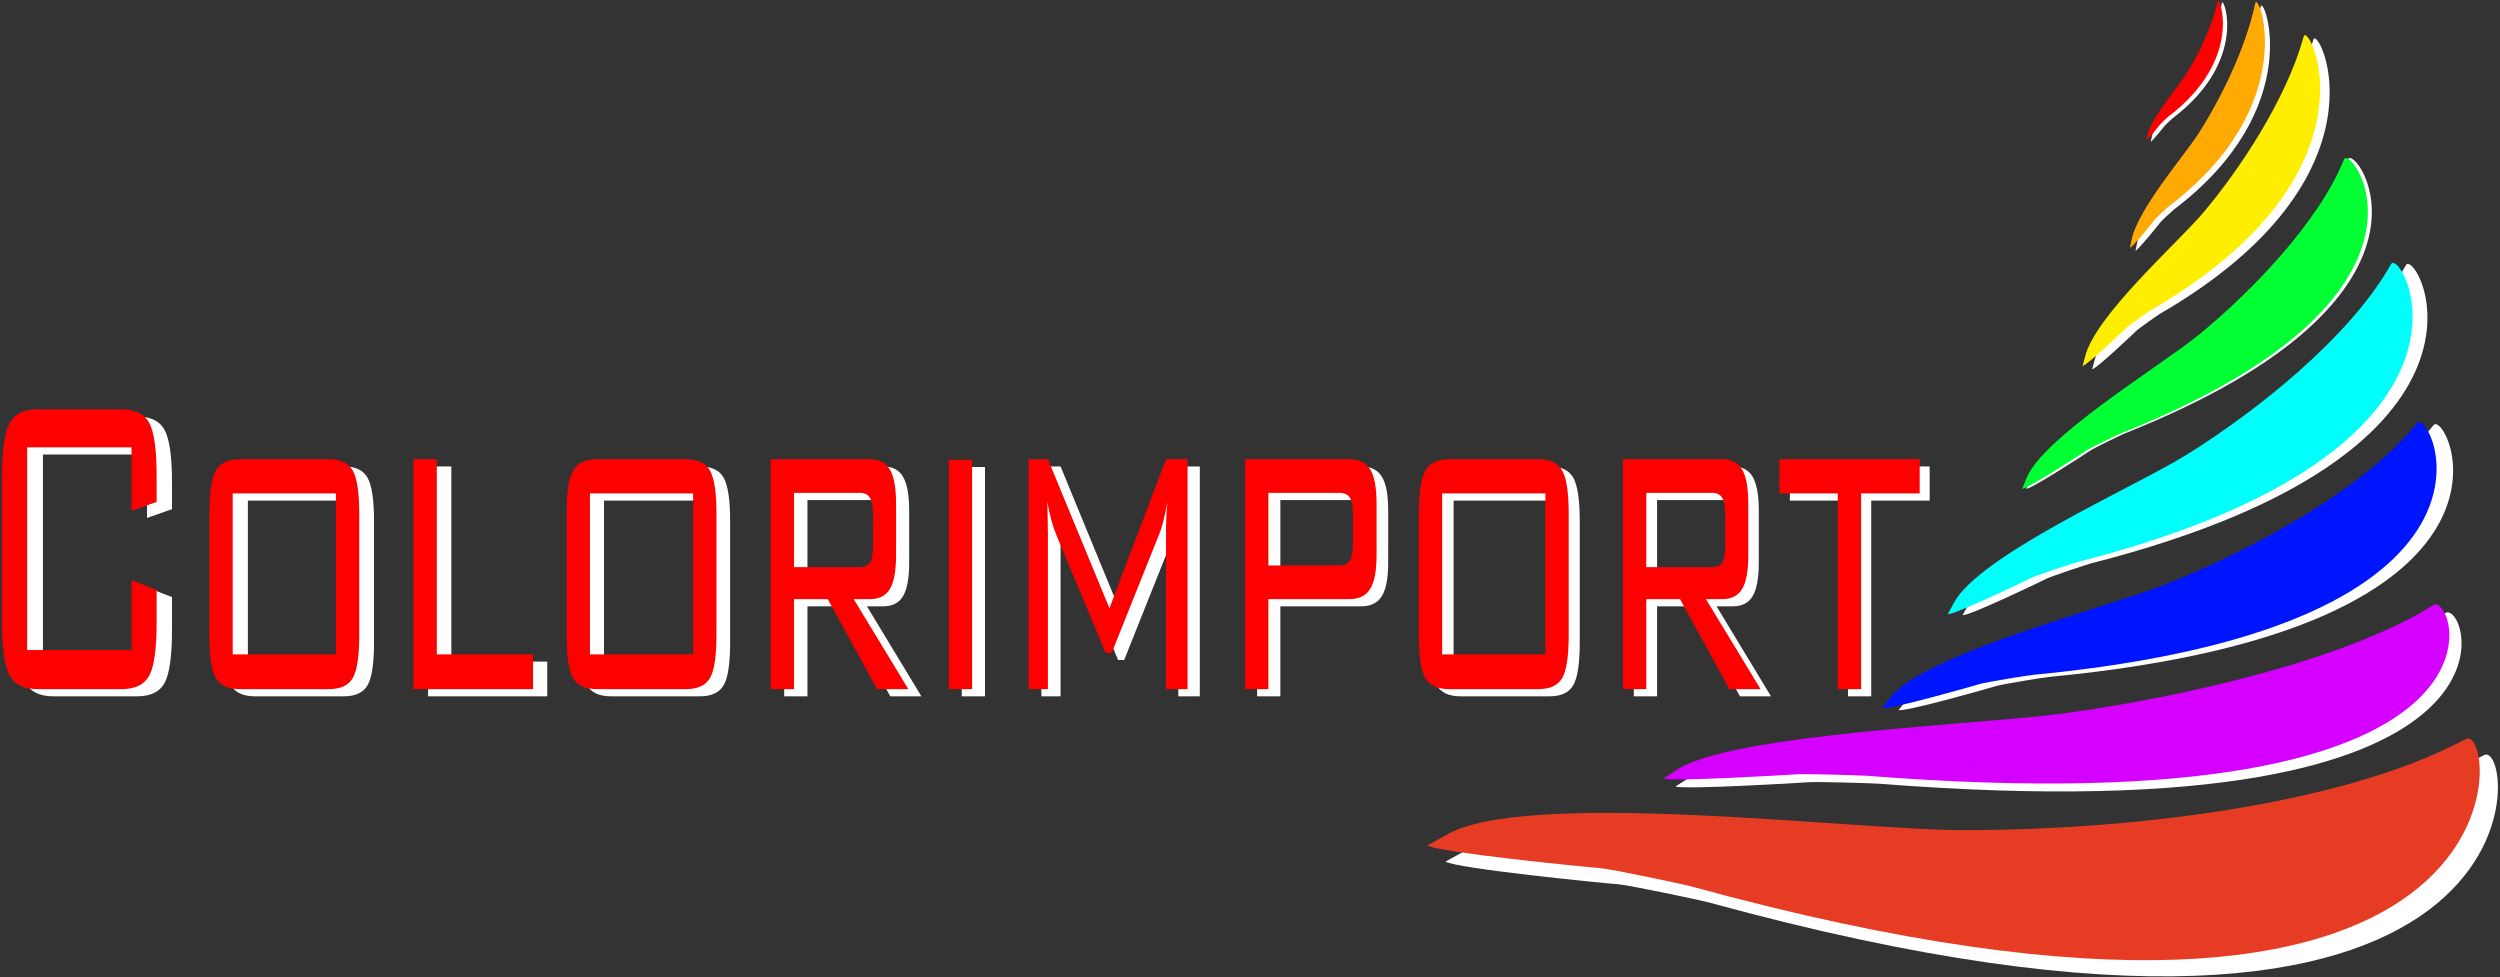
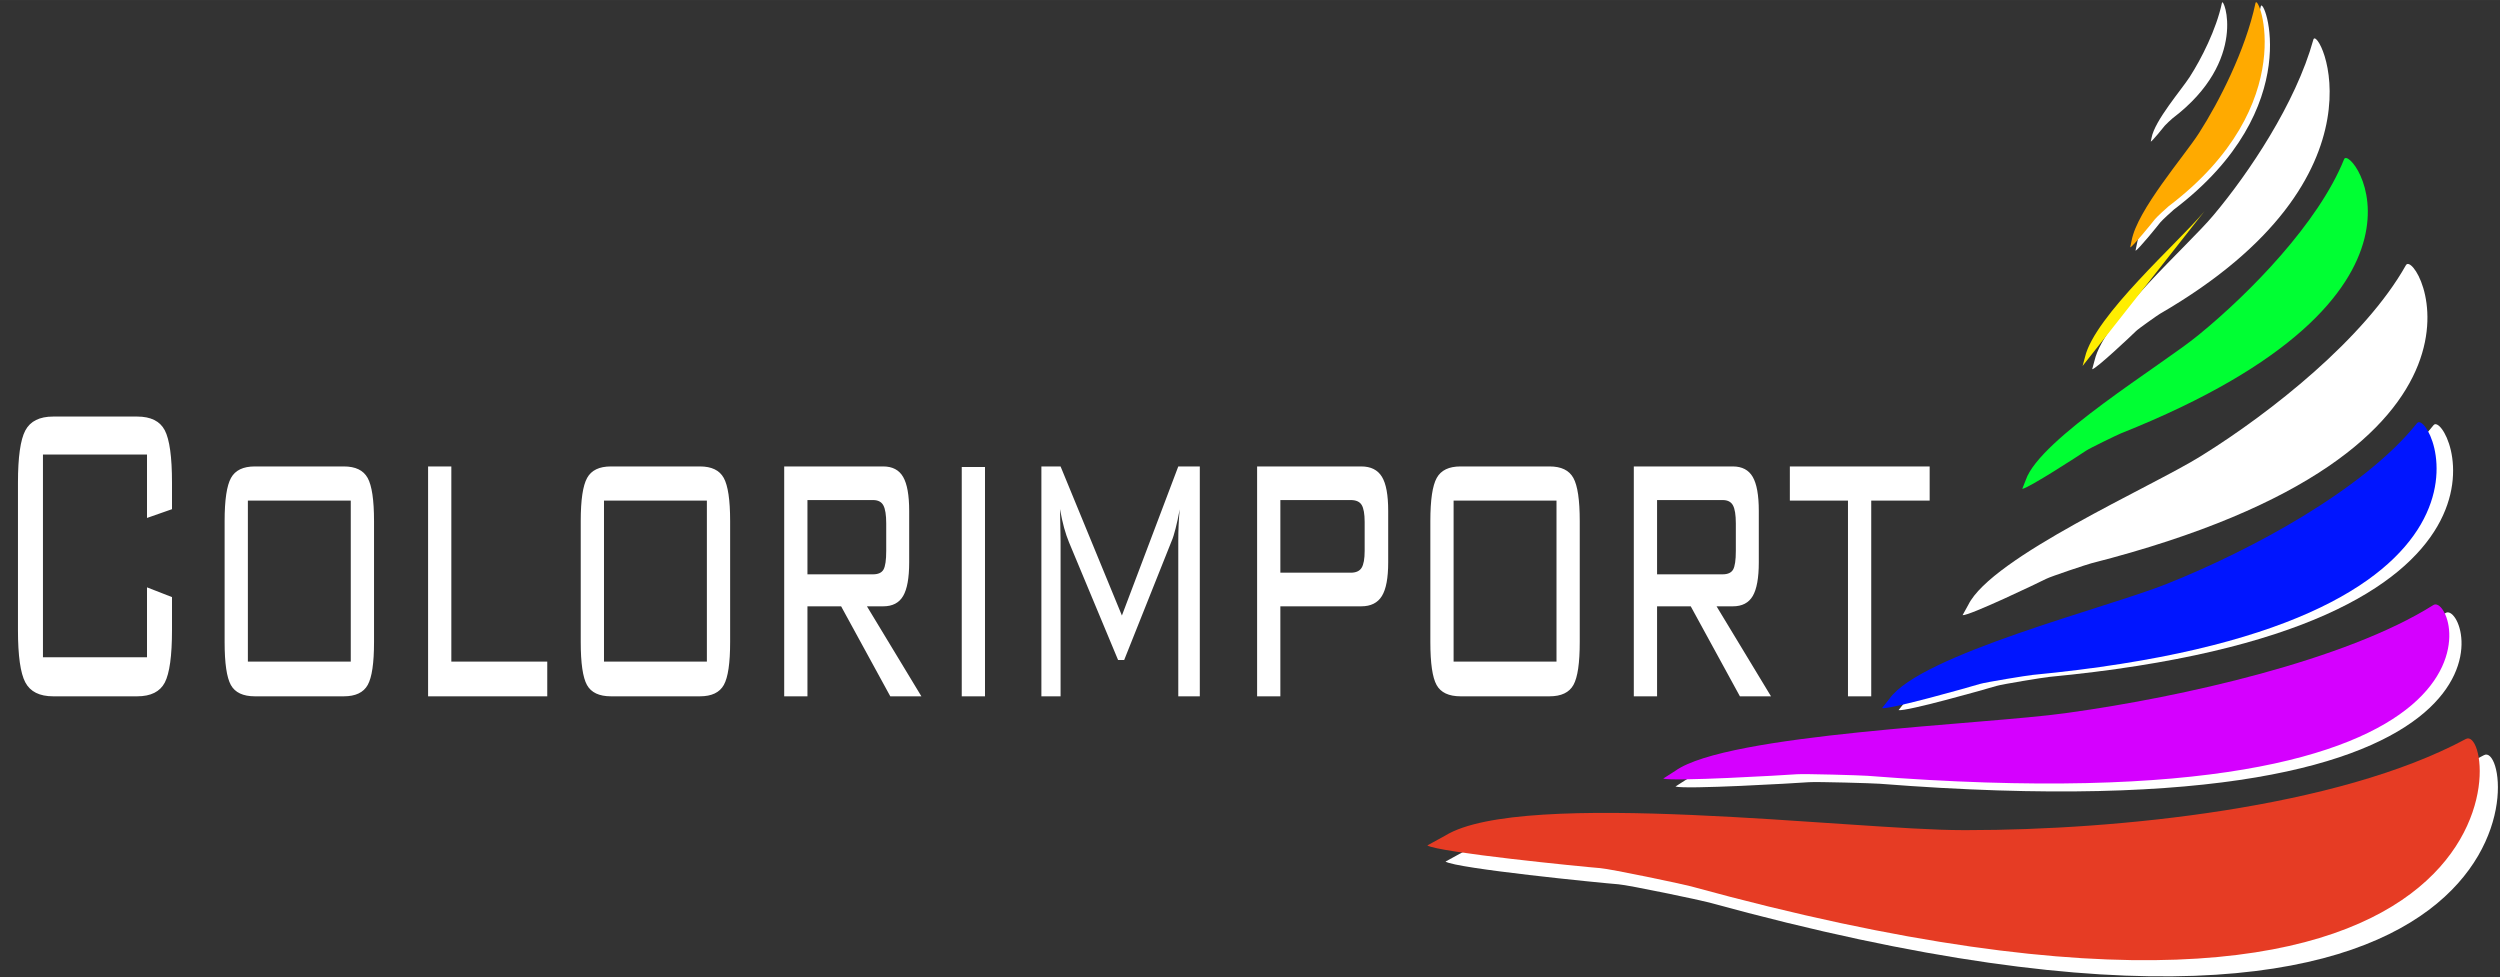
<svg xmlns="http://www.w3.org/2000/svg" xml:space="preserve" width="29.464mm" height="11.515mm" version="1.1" style="shape-rendering:geometricPrecision; text-rendering:geometricPrecision; image-rendering:optimizeQuality; fill-rule:evenodd; clip-rule:evenodd" viewBox="0 0 2946.38 1151.46">
  <rect x="0" y="0" width="2946.38" height="1151.46" fill="#333333" stroke="none" />
  <defs>
    <style type="text/css">
   
    .fil1 {fill:#E63C24}
    .fil3 {fill:#0015FF}
    .fil5 {fill:#00FF33}
    .fil4 {fill:#00FFFB}
    .fil2 {fill:#D500FF}
    .fil8 {fill:red}
    .fil7 {fill:#FFAA00}
    .fil6 {fill:#FFEE00}
    .fil0 {fill:white}
    .fil10 {fill:red;fill-rule:nonzero}
    .fil9 {fill:white;fill-rule:nonzero}
   
  </style>
  </defs>
  <g id="Слой_x0020_1">
    <path class="fil0" d="M2581.08 90.03c-0.15,0.23 -0.3,0.46 -0.44,0.69 -9.44,14.76 -41.29,51.37 -44.93,71.77l-0.92 4.43c1.41,-0.07 14.93,-16.73 16.62,-18.92 0.97,-1.27 8.23,-7.96 9.12,-8.63 89.98,-68.21 59.87,-144.18 58.17,-136.06 -6.69,31.66 -24.6,66.41 -37.62,86.72z" />
    <path class="fil0" d="M2598.24 160.11c-0.26,0.4 -0.51,0.81 -0.77,1.2 -16.61,25.98 -72.65,90.4 -79.05,126.3l-1.62 7.79c2.48,-0.11 26.27,-29.43 29.24,-33.3 1.71,-2.22 14.49,-13.99 16.05,-15.18 158.33,-120.02 105.34,-253.69 102.35,-239.4 -11.77,55.7 -43.28,116.85 -66.2,152.59z" />
    <path class="fil0" d="M2609.53 252.61c-0.45,0.54 -0.91,1.09 -1.36,1.63 -29.33,35.05 -128.28,121.97 -139.59,170.43l-2.85 10.51c4.38,-0.15 46.38,-39.72 51.63,-44.93 3.02,-3.01 25.58,-18.89 28.34,-20.49 279.55,-161.96 186,-342.35 180.72,-323.07 -20.79,75.18 -76.42,157.69 -116.89,205.92z" />
-     <path class="fil0" d="M2597.3 393.55c-0.67,0.55 -1.33,1.09 -1.98,1.63 -42.67,35.05 -186.65,121.98 -203.1,170.43l-4.14 10.51c6.36,-0.15 67.48,-39.71 75.11,-44.93 4.39,-3 37.21,-18.89 41.23,-20.49 406.75,-161.96 270.63,-342.35 262.95,-323.06 -30.26,75.17 -111.19,157.68 -170.07,205.91z" />
    <path class="fil0" d="M2596.21 536.04c-0.9,0.56 -1.79,1.12 -2.67,1.67 -57.42,35.89 -246.2,118.86 -273.85,175.17l-6.7 12.13c7.76,0.82 88.32,-37.64 98.42,-42.78 5.81,-2.96 48.23,-17.09 53.37,-18.4 520.14,-132.73 383.1,-373.56 370.72,-351.32 -48.65,86.63 -160.08,174.18 -239.29,223.53z" />
    <path class="fil0" d="M2575.89 689.36c-1.07,0.43 -2.13,0.85 -3.17,1.28 -68.34,27.49 -289.57,82.97 -326.37,135.12l-8.76 11.12c8.67,1.94 103.37,-24.79 115.28,-28.45 6.86,-2.11 56.12,-10.08 62.04,-10.65 599.98,-57.31 469.35,-317.11 453.17,-296.73 -63.5,79.33 -197.92,150.54 -292.19,188.31z" />
    <path class="fil0" d="M2453.08 849.22c-1.5,0.21 -2.99,0.42 -4.46,0.62 -96.05,13.44 -398.2,24.09 -459.71,67.93l-14.3 9.17c10.77,3.62 140.88,-3.86 157.32,-5.09 9.47,-0.71 75.59,1.21 83.45,1.83 794.99,62.44 693.29,-218.05 666.92,-201.28 -103.36,65.21 -296.77,108.43 -429.22,126.82z" />
    <path class="fil0" d="M2340.5 997.36c-1.99,0 -3.96,0.01 -5.91,0.01 -127.26,0.16 -518.85,-49.86 -610.06,6.55l-20.93 11.48c12.86,8.17 182.29,25.09 203.78,26.76 12.37,0.97 96.9,18.71 106.84,21.44 1005.42,276.16 951.91,-194.61 913.36,-173.66 -150.93,81.27 -411.64,107.42 -587.08,107.42z" />
    <path class="fil1" d="M2319.09 978.32c-1.99,0 -3.96,0 -5.92,0 -127.25,0.16 -518.85,-49.86 -610.05,6.55l-20.93 11.49c12.85,8.16 182.29,25.08 203.77,26.75 12.38,0.97 96.91,18.71 106.85,21.44 1005.42,276.16 951.9,-194.61 913.35,-173.66 -150.93,81.27 -411.63,107.43 -587.07,107.43z" />
    <path class="fil2" d="M2438.66 839.86c-1.5,0.21 -2.99,0.42 -4.46,0.63 -96.05,13.43 -398.19,24.08 -459.7,67.92l-14.31 9.18c10.77,3.61 140.89,-3.87 157.32,-5.1 9.47,-0.71 75.6,1.21 83.45,1.83 795,62.44 693.3,-218.05 666.92,-201.28 -103.36,65.21 -296.77,108.43 -429.22,126.82z" />
    <path class="fil3" d="M2556.42 687c-1.07,0.43 -2.13,0.85 -3.18,1.27 -68.34,27.5 -289.57,82.98 -326.36,135.13l-8.77 11.12c8.68,1.94 103.38,-24.79 115.28,-28.45 6.86,-2.11 56.12,-10.08 62.05,-10.65 599.98,-57.31 469.35,-317.11 453.17,-296.73 -63.51,79.33 -197.93,150.53 -292.19,188.31z" />
-     <path class="fil4" d="M2578.67 534.86c-0.9,0.56 -1.79,1.12 -2.67,1.67 -57.41,35.88 -246.2,118.85 -273.85,175.17l-6.7 12.13c7.77,0.82 88.32,-37.64 98.42,-42.78 5.82,-2.96 48.24,-17.09 53.38,-18.4 520.13,-132.73 383.09,-373.56 370.71,-351.32 -48.65,86.63 -160.08,174.18 -239.29,223.53z" />
    <path class="fil5" d="M2592.58 393.55c-0.67,0.55 -1.33,1.09 -1.99,1.63 -42.67,35.05 -186.64,121.98 -203.09,170.43l-4.15 10.51c6.37,-0.15 67.48,-39.71 75.11,-44.93 4.39,-3 37.22,-18.89 41.24,-20.49 406.74,-161.96 270.62,-342.35 262.94,-323.06 -30.25,75.17 -111.18,157.68 -170.06,205.91z" />
-     <path class="fil6" d="M2598.24 248.73c-0.46,0.55 -0.92,1.09 -1.37,1.63 -29.32,35.05 -128.28,121.98 -139.59,170.43l-2.84 10.51c4.37,-0.15 46.37,-39.72 51.62,-44.93 3.02,-3 25.58,-18.89 28.34,-20.49 279.56,-161.96 186,-342.35 180.72,-323.07 -20.79,75.18 -76.41,157.69 -116.88,205.92z" />
-     <path class="fil7" d="M2592.01 156.23c-0.26,0.41 -0.52,0.81 -0.78,1.21 -16.61,25.97 -72.65,90.39 -79.05,126.29l-1.62 7.79c2.48,-0.11 26.27,-29.43 29.24,-33.29 1.71,-2.23 14.49,-14 16.05,-15.18 158.33,-120.02 105.34,-253.7 102.36,-239.41 -11.78,55.71 -43.29,116.85 -66.2,152.59z" />
-     <path class="fil8" d="M2576.02 88.09c-0.15,0.23 -0.29,0.46 -0.44,0.69 -9.44,14.76 -41.29,51.37 -44.93,71.77l-0.91 4.43c1.4,-0.06 14.92,-16.73 16.61,-18.92 0.97,-1.27 8.23,-7.96 9.12,-8.63 89.98,-68.21 59.87,-144.18 58.17,-136.06 -6.69,31.66 -24.59,66.41 -37.62,86.72z" />
+     <path class="fil6" d="M2598.24 248.73c-0.46,0.55 -0.92,1.09 -1.37,1.63 -29.32,35.05 -128.28,121.98 -139.59,170.43l-2.84 10.51z" />
    <path class="fil9" d="M173.25 535.65l-122.63 0 0 238.97 122.63 0 0 -82.42 29.46 11.5 0 38.87c0,30.35 -2.85,51.01 -8.5,61.87 -5.65,10.76 -16.5,16.19 -32.49,16.19l-99.06 0c-16.04,0 -27,-5.43 -32.82,-16.4 -5.77,-10.86 -8.68,-31.42 -8.68,-61.66l0 -173.8c0,-30.03 2.91,-50.59 8.68,-61.45 5.82,-10.97 16.78,-16.4 32.82,-16.4l99.06 0c15.99,0 26.84,5.43 32.49,16.19 5.65,10.86 8.5,31.41 8.5,61.66l0 31.31 -29.46 10.33 0 -74.76zm118.88 244.09l121.26 0 0 -189.78 -121.26 0 0 189.78zm-27.41 -165.71c0,-24.81 2.52,-41.75 7.54,-50.8 5.02,-9.05 14.33,-13.52 28.09,-13.52l104.82 0c13.76,0 23.07,4.47 28.09,13.52 5.03,9.05 7.54,25.99 7.54,50.8l0 142.6c0,24.81 -2.46,41.64 -7.42,50.58 -4.97,8.95 -14.39,13.42 -28.21,13.42l-104.82 0c-13.93,0 -23.35,-4.47 -28.26,-13.31 -4.91,-8.84 -7.37,-25.67 -7.37,-50.69l0 -142.6zm239.8 206.6l0 -270.92 27.4 0 0 230.03 113.05 0 0 40.89 -140.45 0zm207.31 -40.89l121.26 0 0 -189.78 -121.26 0 0 189.78zm-27.41 -165.71c0,-24.81 2.52,-41.75 7.54,-50.8 5.02,-9.05 14.33,-13.52 28.09,-13.52l104.83 0c13.75,0 23.06,4.47 28.08,13.52 5.03,9.05 7.54,25.99 7.54,50.8l0 142.6c0,24.81 -2.46,41.64 -7.42,50.58 -4.97,8.95 -14.39,13.42 -28.2,13.42l-104.83 0c-13.93,0 -23.35,-4.47 -28.26,-13.31 -4.91,-8.84 -7.37,-25.67 -7.37,-50.69l0 -142.6zm344.51 -24.71l-77.31 0 0 87.54 77.31 0c6.11,0 10.22,-1.92 12.33,-5.64 2.11,-3.73 3.2,-11.08 3.2,-21.83l0 -32.59c0,-10.01 -1.14,-17.04 -3.37,-21.19 -2.23,-4.16 -6.28,-6.29 -12.16,-6.29zm-104.71 231.31l0 -270.92 116.75 0c10.85,0 18.68,4.15 23.41,12.35 4.74,8.2 7.14,21.51 7.14,40.04l0 60.7c0,18.32 -2.4,31.53 -7.14,39.62 -4.73,8.09 -12.56,12.14 -23.41,12.14l-19.24 0 64.18 106.07 -36.66 0 -57.95 -106.07 -39.68 0 0 106.07 -27.4 0zm236.65 0l-27.4 0 0 -270.28 27.4 0 0 270.28zm88.38 -220.66c0,3.94 0.12,9.37 0.34,16.19 0.23,11.29 0.35,18.42 0.35,21.51l0 182.96 -22.61 0 0 -270.92 22.61 0 72.28 175.71 66.45 -175.71 25.36 0 0 270.92 -25.36 0 0 -182.96c0,-6.6 0.12,-13.1 0.41,-19.27 0.28,-6.29 0.74,-12.36 1.25,-18.11 -1.54,8.52 -3.14,16.08 -4.85,22.58 -1.66,6.6 -3.2,11.5 -4.68,14.8l-55.9 140.15 -7.19 0 -57.9 -138.87c-1.99,-4.79 -3.88,-10.44 -5.7,-16.83 -1.78,-6.49 -3.37,-13.84 -4.86,-22.15zm342.62 -10.65l-82.9 0 0 85.62 82.9 0c6.17,0 10.45,-1.91 12.85,-5.75 2.4,-3.83 3.6,-10.54 3.6,-19.91l0 -34.29c0,-9.37 -1.2,-16.08 -3.54,-19.92 -2.34,-3.83 -6.63,-5.75 -12.91,-5.75zm-110.3 231.31l0 -270.92 122.75 0c11.24,0 19.36,4.04 24.32,12.14 4.97,8.09 7.42,21.51 7.42,40.25l0 60.7c0,18.22 -2.45,31.53 -7.42,39.62 -4.96,8.09 -13.08,12.14 -24.32,12.14l-95.35 0 0 106.07 -27.4 0zm231.57 -40.89l121.27 0 0 -189.78 -121.27 0 0 189.78zm-27.4 -165.71c0,-24.81 2.51,-41.75 7.54,-50.8 5.02,-9.05 14.33,-13.52 28.08,-13.52l104.83 0c13.76,0 23.06,4.47 28.09,13.52 5.02,9.05 7.53,25.99 7.53,50.8l0 142.6c0,24.81 -2.45,41.64 -7.42,50.58 -4.96,8.95 -14.38,13.42 -28.2,13.42l-104.83 0c-13.93,0 -23.35,-4.47 -28.26,-13.31 -4.91,-8.84 -7.36,-25.67 -7.36,-50.69l0 -142.6zm344.5 -24.71l-77.3 0 0 87.54 77.3 0c6.11,0 10.22,-1.92 12.33,-5.64 2.11,-3.73 3.2,-11.08 3.2,-21.83l0 -32.59c0,-10.01 -1.14,-17.04 -3.37,-21.19 -2.22,-4.16 -6.28,-6.29 -12.16,-6.29zm-104.71 231.31l0 -270.92 116.76 0c10.85,0 18.67,4.15 23.41,12.35 4.73,8.2 7.14,21.51 7.14,40.04l0 60.7c0,18.32 -2.41,31.53 -7.14,39.62 -4.74,8.09 -12.56,12.14 -23.41,12.14l-19.24 0 64.17 106.07 -36.65 0 -57.95 -106.07 -39.68 0 0 106.07 -27.41 0zm279.82 -230.67l0 230.67 -27.41 0 0 -230.67 -68.51 0 0 -40.25 164.77 0 0 40.25 -68.85 0z" />
-     <path class="fil10" d="M155.02 527.15l-123.02 0 0 238.97 123.02 0 0 -82.42 29.55 11.5 0 38.87c0,30.35 -2.86,51.01 -8.53,61.87 -5.68,10.76 -16.56,16.19 -32.59,16.19l-99.37 0c-16.09,0 -27.08,-5.43 -32.92,-16.4 -5.79,-10.86 -8.71,-31.42 -8.71,-61.66l0 -173.8c0,-30.03 2.92,-50.59 8.71,-61.45 5.84,-10.97 16.83,-16.4 32.92,-16.4l99.37 0c16.03,0 26.91,5.43 32.59,16.19 5.67,10.86 8.53,31.41 8.53,61.66l0 31.31 -29.55 10.33 0 -74.76zm119.24 244.09l121.64 0 0 -189.78 -121.64 0 0 189.78zm-27.49 -165.71c0,-24.81 2.52,-41.75 7.56,-50.8 5.04,-9.05 14.37,-13.52 28.17,-13.52l105.15 0c13.8,0 23.14,4.47 28.18,13.52 5.03,9.05 7.56,25.99 7.56,50.8l0 142.6c0,24.81 -2.47,41.64 -7.45,50.58 -4.98,8.95 -14.43,13.42 -28.29,13.42l-105.15 0c-13.97,0 -23.42,-4.47 -28.35,-13.31 -4.92,-8.84 -7.38,-25.67 -7.38,-50.69l0 -142.6zm240.53 206.6l0 -270.92 27.49 0 0 230.03 113.4 0 0 40.89 -140.89 0zm207.95 -40.89l121.64 0 0 -189.78 -121.64 0 0 189.78zm-27.49 -165.71c0,-24.81 2.52,-41.75 7.56,-50.8 5.04,-9.05 14.38,-13.52 28.18,-13.52l105.15 0c13.8,0 23.13,4.47 28.17,13.52 5.04,9.05 7.56,25.99 7.56,50.8l0 142.6c0,24.81 -2.46,41.64 -7.44,50.58 -4.98,8.95 -14.43,13.42 -28.29,13.42l-105.15 0c-13.97,0 -23.42,-4.47 -28.35,-13.31 -4.92,-8.84 -7.39,-25.67 -7.39,-50.69l0 -142.6zm345.57 -24.71l-77.54 0 0 87.54 77.54 0c6.13,0 10.25,-1.92 12.37,-5.64 2.12,-3.73 3.21,-11.08 3.21,-21.83l0 -32.59c0,-10.01 -1.15,-17.04 -3.38,-21.19 -2.23,-4.16 -6.3,-6.29 -12.2,-6.29zm-105.03 231.31l0 -270.92 117.11 0c10.89,0 18.74,4.15 23.48,12.35 4.76,8.2 7.17,21.51 7.17,40.04l0 60.7c0,18.32 -2.41,31.53 -7.17,39.62 -4.74,8.09 -12.59,12.14 -23.48,12.14l-19.3 0 64.38 106.07 -36.77 0 -58.13 -106.07 -39.8 0 0 106.07 -27.49 0zm237.38 0l-27.49 0 0 -270.28 27.49 0 0 270.28zm88.65 -220.66c0,3.94 0.12,9.37 0.35,16.19 0.23,11.29 0.34,18.42 0.34,21.51l0 182.96 -22.67 0 0 -270.92 22.67 0 72.51 175.71 66.66 -175.71 25.43 0 0 270.92 -25.43 0 0 -182.96c0,-6.6 0.12,-13.1 0.4,-19.27 0.29,-6.29 0.74,-12.36 1.26,-18.11 -1.54,8.52 -3.15,16.08 -4.87,22.58 -1.66,6.6 -3.2,11.5 -4.69,14.8l-56.07 140.15 -7.22 0 -58.07 -138.87c-2,-4.79 -3.89,-10.44 -5.72,-16.83 -1.78,-6.49 -3.39,-13.84 -4.88,-22.15zm343.69 -10.65l-83.16 0 0 85.62 83.16 0c6.18,0 10.48,-1.91 12.88,-5.75 2.4,-3.83 3.61,-10.54 3.61,-19.91l0 -34.29c0,-9.37 -1.21,-16.08 -3.55,-19.92 -2.35,-3.83 -6.65,-5.75 -12.94,-5.75zm-110.65 231.31l0 -270.92 123.13 0c11.28,0 19.42,4.04 24.4,12.14 4.98,8.09 7.44,21.51 7.44,40.25l0 60.7c0,18.22 -2.46,31.53 -7.44,39.62 -4.98,8.09 -13.12,12.14 -24.4,12.14l-95.64 0 0 106.07 -27.49 0zm232.29 -40.89l121.64 0 0 -189.78 -121.64 0 0 189.78zm-27.49 -165.71c0,-24.81 2.52,-41.75 7.56,-50.8 5.04,-9.05 14.38,-13.52 28.17,-13.52l105.16 0c13.79,0 23.13,4.47 28.17,13.52 5.04,9.05 7.56,25.99 7.56,50.8l0 142.6c0,24.81 -2.46,41.64 -7.44,50.58 -4.99,8.95 -14.44,13.42 -28.29,13.42l-105.16 0c-13.97,0 -23.42,-4.47 -28.34,-13.31 -4.93,-8.84 -7.39,-25.67 -7.39,-50.69l0 -142.6zm345.57 -24.71l-77.54 0 0 87.54 77.54 0c6.13,0 10.25,-1.92 12.37,-5.64 2.12,-3.73 3.21,-11.08 3.21,-21.83l0 -32.59c0,-10.01 -1.15,-17.04 -3.39,-21.19 -2.23,-4.16 -6.29,-6.29 -12.19,-6.29zm-105.03 231.31l0 -270.92 117.11 0c10.89,0 18.73,4.15 23.48,12.35 4.75,8.2 7.16,21.51 7.16,40.04l0 60.7c0,18.32 -2.41,31.53 -7.16,39.62 -4.75,8.09 -12.59,12.14 -23.48,12.14l-19.3 0 64.37 106.07 -36.77 0 -58.12 -106.07 -39.8 0 0 106.07 -27.49 0zm280.68 -230.67l0 230.67 -27.5 0 0 -230.67 -68.72 0 0 -40.25 165.28 0 0 40.25 -69.06 0z" />
    <path class="fil7" d="M2592.01 156.23c-0.26,0.41 -0.52,0.81 -0.78,1.21 -16.61,25.97 -72.65,90.39 -79.05,126.29l-1.62 7.79c2.48,-0.11 26.27,-29.43 29.24,-33.29 1.71,-2.23 14.49,-14 16.05,-15.18 158.33,-120.02 105.34,-253.7 102.36,-239.41 -11.78,55.71 -43.29,116.85 -66.2,152.59z" />
  </g>
</svg>